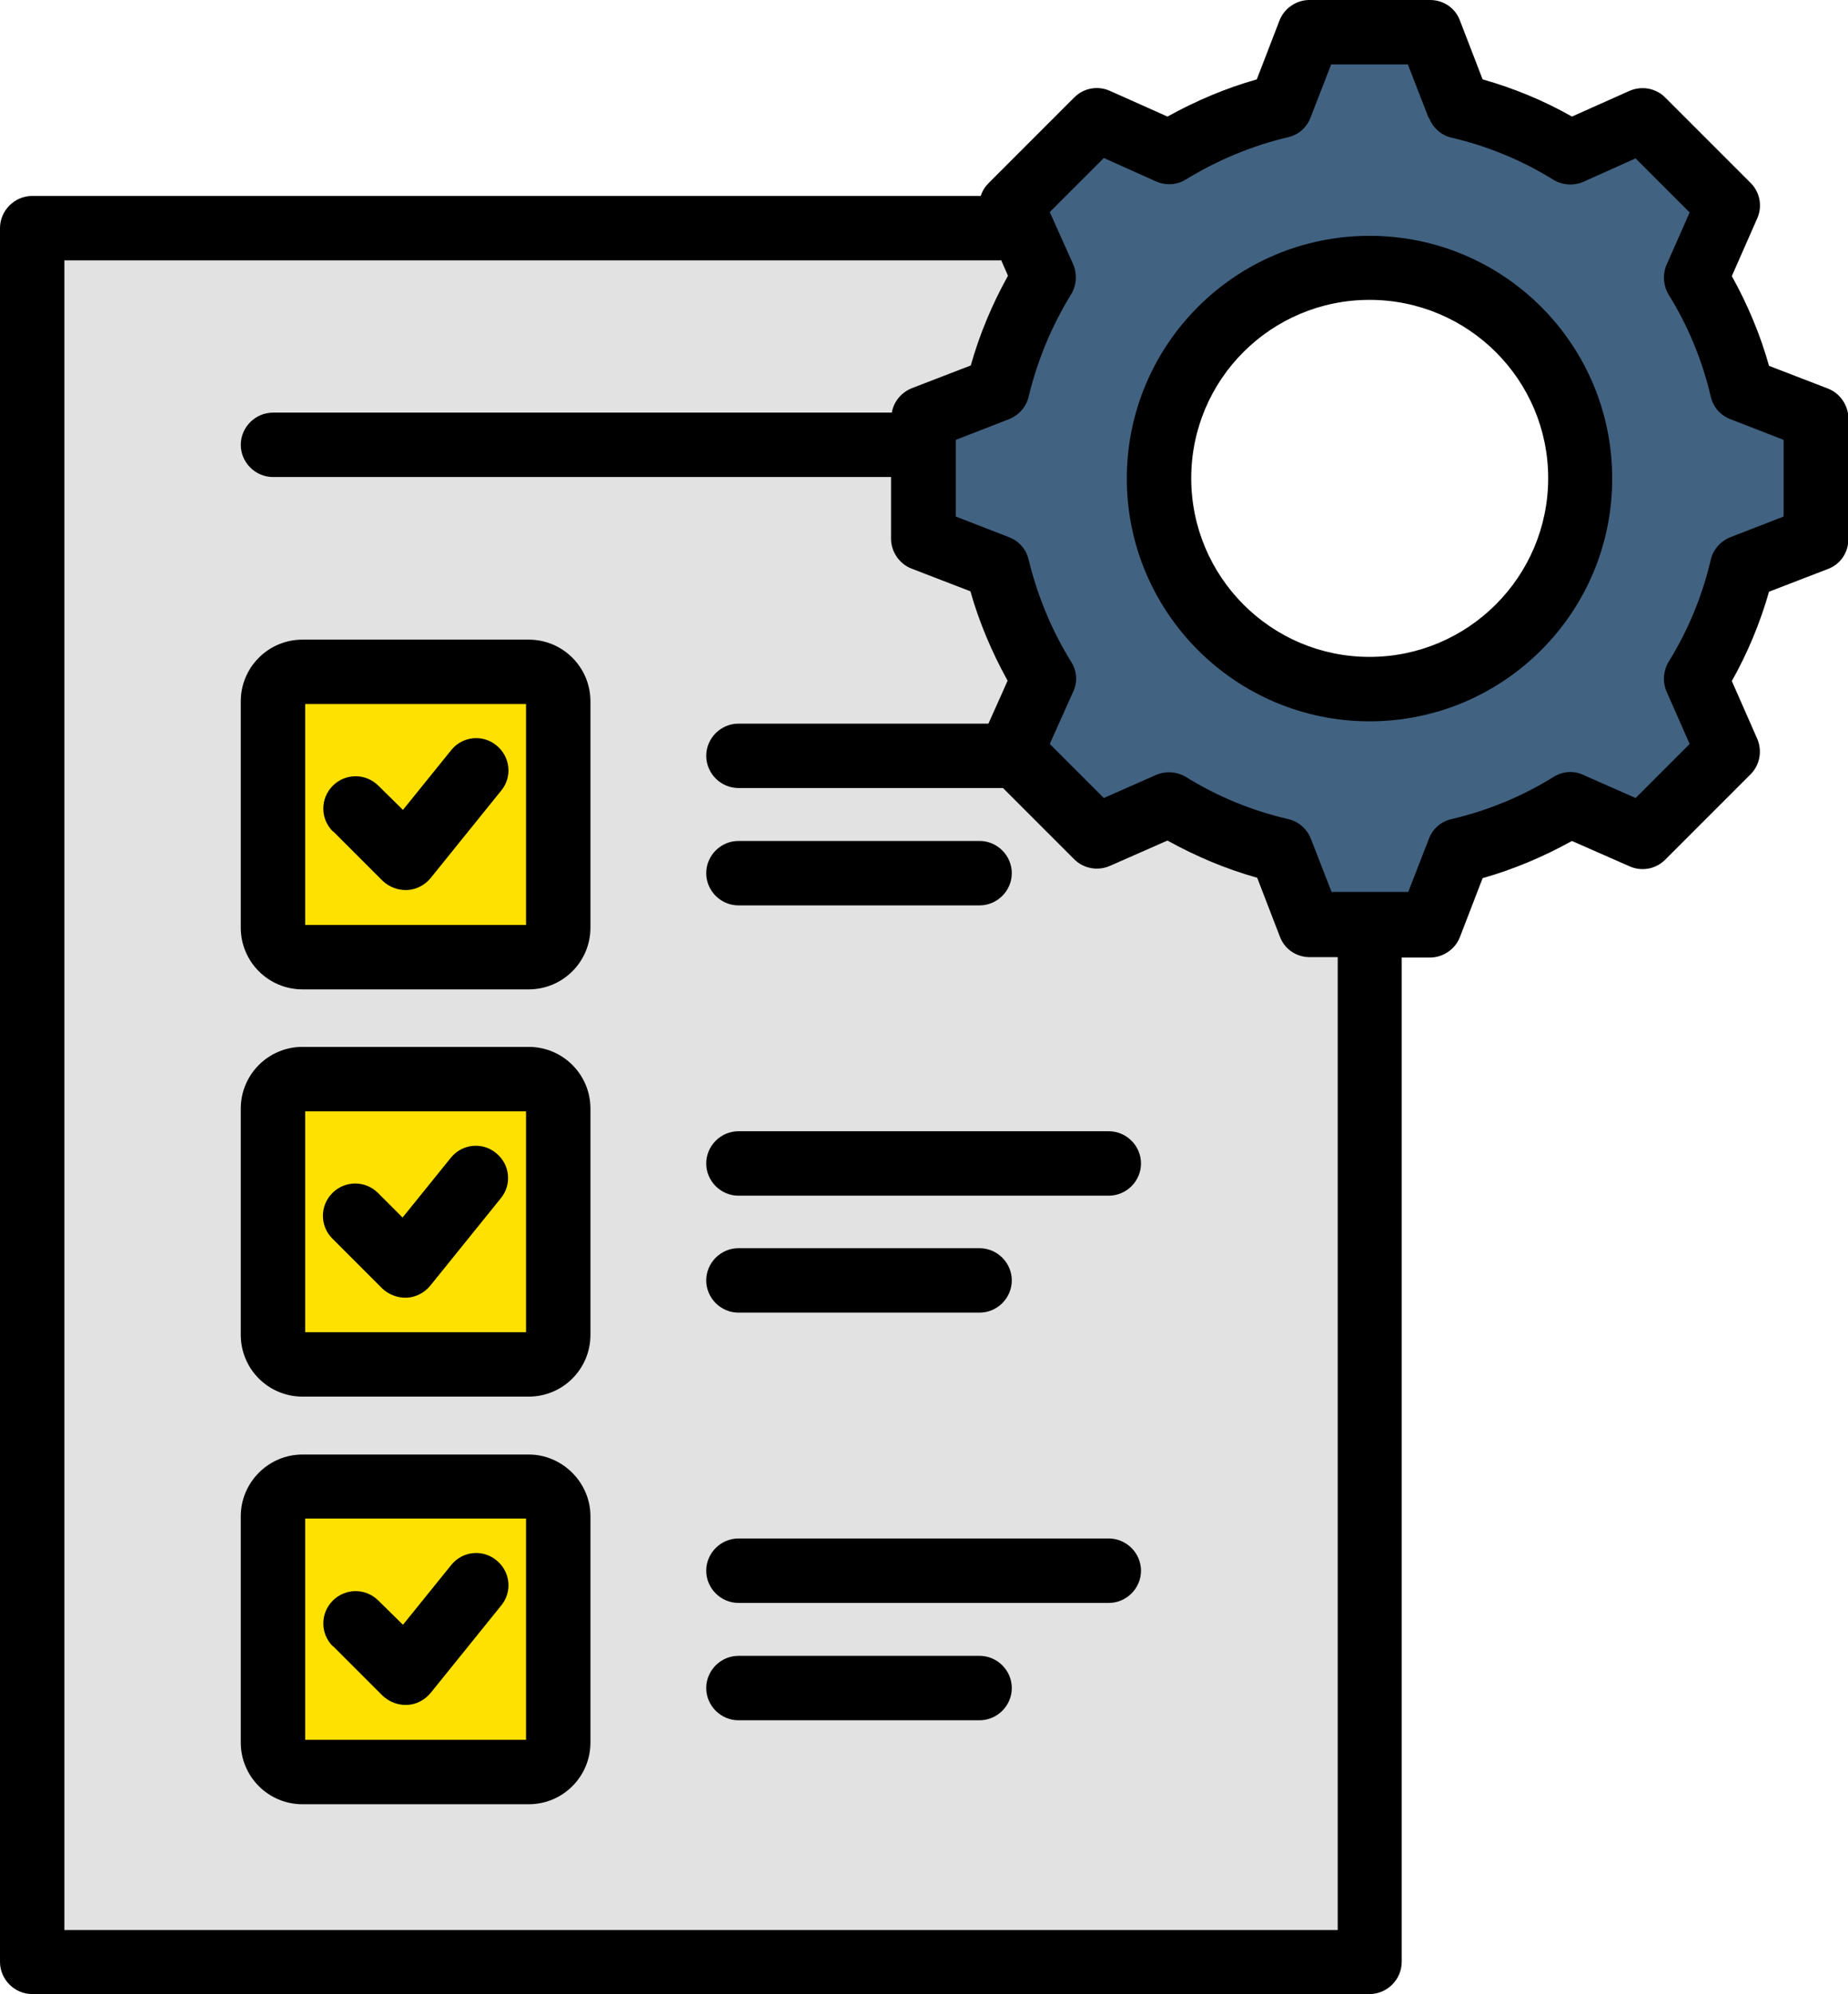
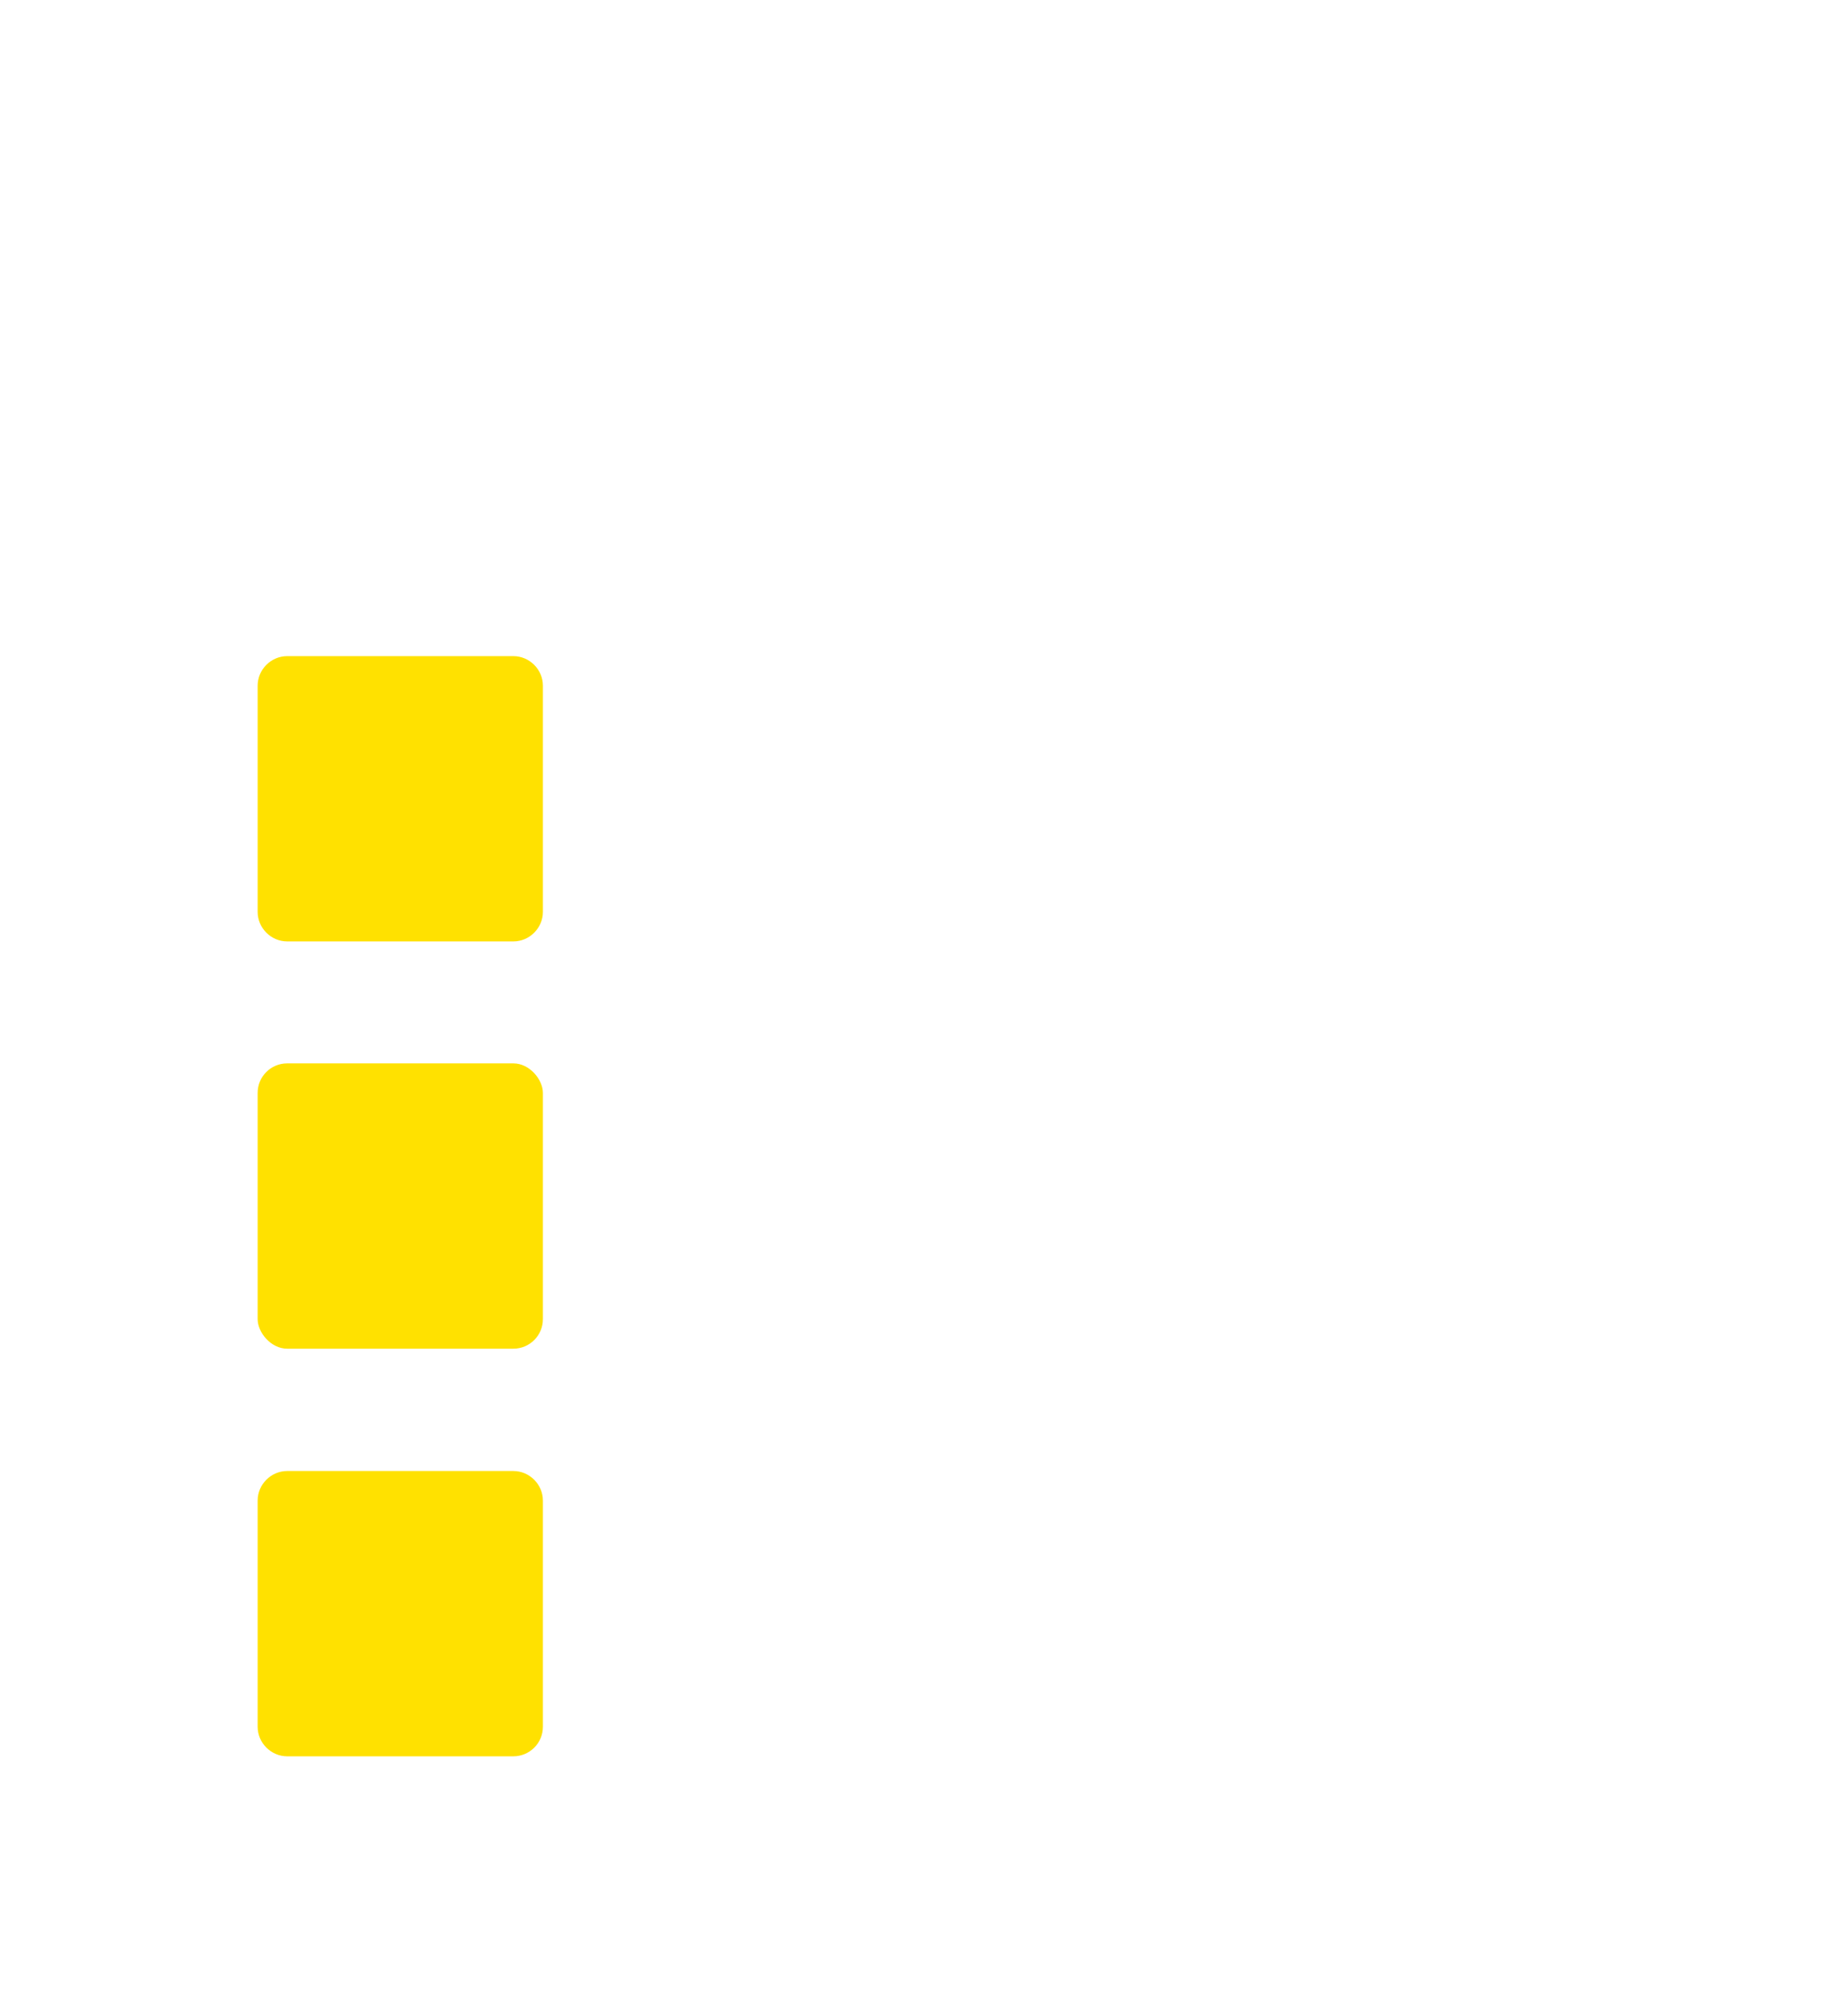
<svg xmlns="http://www.w3.org/2000/svg" id="_レイヤー_2" data-name="レイヤー 2" width="48.2" height="52" viewBox="0 0 48.2 52">
  <g id="_レイヤー_1-2" data-name="レイヤー 1">
    <g>
-       <path d="M26.1,6.79H1.68v43.54h33.21v-25.37h-.73c-.35,0-.66-.21-.78-.54l-.59-1.53c-.82-.23-1.6-.56-2.34-.97l-1.5.66c-.32.14-.69.07-.93-.17l-1.86-1.86h-6.9c-.46,0-.84-.38-.84-.84s.38-.84.84-.84h6.52c.2-.44.5-1.12.5-1.12-.41-.74-.74-1.52-.97-2.33l-1.53-.59c-.32-.12-.54-.44-.54-.78v-1.61H7.12c-.46,0-.84-.38-.84-.84s.38-.84.84-.84h16.14c.05-.29.25-.53.53-.64l1.53-.59c.23-.82.56-1.6.97-2.34l-.18-.41Z" style="fill: #e2e2e2; fill-rule: evenodd;" />
      <path d="M13.39,24.55h-5.9c-.42,0-.77-.35-.77-.77v-5.9c0-.42.35-.77.77-.77h5.9c.42,0,.77.35.77.77v5.9c0,.42-.35.77-.77.77h0Z" style="fill: #ffe100; fill-rule: evenodd;" />
      <rect x="6.72" y="27.73" width="7.44" height="7.44" rx=".77" ry=".77" style="fill: #ffe100;" />
      <path d="M7.49,38.36h5.9c.42,0,.77.35.77.77v5.9c0,.43-.35.77-.77.77h-5.9c-.42,0-.77-.35-.77-.77v-5.9c0-.42.35-.77.77-.77Z" style="fill: #ffe100;" />
      <g>
-         <path d="M28.42,22.05l-2.29-2.29.86-1.94c-.57-.93-.99-1.93-1.24-2.99l-1.98-.76v-3.24l1.98-.76c.25-1.06.67-2.06,1.24-2.99l-.86-1.94,2.29-2.29,1.94.86c.92-.57,1.93-.99,2.99-1.24l.76-1.98h3.24l.76,1.98c1.06.25,2.06.67,2.99,1.24l1.29-.57.65-.29,2.29,2.29-.86,1.94c.57.92.99,1.93,1.24,2.99l1.98.76v3.24l-1.98.76c-.25,1.05-.67,2.06-1.24,2.99l.86,1.94-2.29,2.29-.65-.29h0s-1.29-.57-1.29-.57c-.92.57-1.93.99-2.99,1.24l-.76,1.98h-3.24l-.76-1.98c-1.05-.25-2.06-.67-2.99-1.24l-1.94.86ZM35.73,6.73c-3.16,0-5.72,2.56-5.72,5.72s2.56,5.72,5.72,5.72,5.72-2.56,5.72-5.72-2.56-5.72-5.72-5.72Z" style="fill: #426281; fill-rule: evenodd;" />
-         <path d="M36.56,24.95v26.21c0,.46-.38.84-.84.84H.84c-.46,0-.84-.38-.84-.84V5.95c0-.46.38-.84.84-.84h24.74c.04-.13.11-.24.21-.34l2.23-2.23c.25-.25.62-.31.93-.17,0,0,1.5.67,1.5.67.74-.41,1.52-.74,2.33-.97l.59-1.53c.12-.32.44-.54.78-.54h3.15c.35,0,.66.21.78.54l.59,1.53c.81.23,1.59.55,2.33.97l1.5-.67c.32-.14.69-.07.93.17l2.23,2.23c.25.25.31.62.17.93l-.66,1.5c.41.74.74,1.52.97,2.34l1.53.59c.32.12.54.44.54.78v3.15c0,.35-.21.66-.54.78,0,0-1.53.59-1.53.59-.23.81-.56,1.6-.97,2.33l.66,1.5c.14.32.07.69-.17.93l-2.23,2.23c-.25.25-.62.31-.93.17l-1.5-.66c-.74.41-1.52.74-2.33.97l-.59,1.53c-.12.32-.44.54-.78.54h-.74ZM26.1,6.79H1.68v43.54h33.21v-25.37h-.73c-.35,0-.66-.21-.78-.54l-.59-1.53c-.82-.23-1.6-.56-2.34-.97l-1.5.66c-.32.14-.69.07-.93-.17l-1.86-1.86h-6.9c-.46,0-.84-.38-.84-.84s.38-.84.84-.84h6.52c.2-.44.5-1.12.5-1.12-.41-.74-.74-1.52-.97-2.33l-1.53-.59c-.32-.12-.54-.44-.54-.78v-1.61H7.12c-.46,0-.84-.38-.84-.84s.38-.84.84-.84h16.14c.05-.29.25-.53.53-.64l1.53-.59c.23-.82.56-1.6.97-2.34l-.18-.41ZM19.26,23.61c-.46,0-.84-.38-.84-.84s.38-.84.84-.84h6.29c.46,0,.84.38.84.84s-.38.84-.84.84h-6.29ZM7.89,16.68h5.9c.89,0,1.61.72,1.61,1.61v5.9c0,.89-.72,1.61-1.61,1.61h-5.9c-.89,0-1.61-.72-1.61-1.61v-5.9c0-.89.72-1.61,1.61-1.61ZM7.96,24.12h5.76v-5.76h-5.76s0,5.76,0,5.76ZM8.68,21.68c-.33-.33-.33-.86,0-1.19s.86-.33,1.19,0l.64.63,1.26-1.56c.29-.36.82-.42,1.18-.12.36.29.42.82.12,1.18l-1.84,2.28c-.15.18-.37.3-.61.31-.24.01-.47-.08-.64-.24l-1.29-1.29ZM7.89,27.3h5.9c.89,0,1.61.72,1.61,1.61v5.9c0,.89-.72,1.61-1.61,1.61h-5.9c-.89,0-1.61-.72-1.61-1.61v-5.9c0-.89.72-1.61,1.61-1.61ZM7.96,28.98v5.76h5.76v-5.76h-5.76ZM8.67,32.3c-.33-.33-.33-.86,0-1.19s.86-.33,1.19,0l.64.64,1.26-1.56c.29-.36.82-.42,1.18-.12.36.29.42.82.12,1.18l-1.84,2.28c-.15.18-.37.3-.61.31-.24.01-.47-.08-.64-.24l-1.29-1.29ZM7.89,37.93h5.9c.88,0,1.61.73,1.61,1.61v5.9c0,.89-.72,1.61-1.61,1.61h-5.9c-.89,0-1.61-.72-1.61-1.61v-5.9c0-.88.72-1.61,1.61-1.61ZM7.96,39.6v5.77h5.76v-5.77h-5.76ZM8.68,42.93c-.33-.33-.33-.86,0-1.19s.86-.33,1.19,0l.64.63,1.26-1.56c.29-.36.82-.42,1.18-.12.36.29.42.82.12,1.18l-1.84,2.28c-.15.18-.37.3-.61.31-.24.01-.47-.08-.64-.24l-1.29-1.29ZM19.26,41.8c-.46,0-.84-.38-.84-.84s.38-.84.84-.84h9.66c.46,0,.84.38.84.84s-.38.84-.84.84h-9.66ZM19.26,34.23c-.46,0-.84-.38-.84-.84s.38-.84.84-.84h6.29c.46,0,.84.38.84.84s-.38.84-.84.84h-6.29ZM19.26,31.18c-.46,0-.84-.38-.84-.84s.38-.84.84-.84h9.66c.46,0,.84.38.84.84s-.38.84-.84.84h-9.66ZM19.26,44.86c-.46,0-.84-.38-.84-.84s.38-.84.84-.84h6.29c.46,0,.84.38.84.84s-.38.84-.84.84h-6.29ZM37.26,3.07l-.54-1.39h-2l-.54,1.39c-.1.26-.32.45-.59.51-.94.22-1.84.6-2.66,1.1-.24.15-.53.16-.78.05l-1.36-.61-1.41,1.41.61,1.36c.11.25.09.55-.05.78-.51.83-.88,1.72-1.11,2.67-.06.27-.26.49-.51.59l-1.39.54v2l1.39.54c.26.1.45.32.51.59.23.94.6,1.84,1.11,2.66.15.24.17.53.05.78l-.61,1.36,1.41,1.41,1.36-.6c.25-.11.54-.09.78.05.82.51,1.72.88,2.67,1.1.27.06.49.26.59.51l.54,1.39h2l.54-1.39c.1-.26.32-.45.59-.51.94-.22,1.84-.59,2.66-1.1.24-.15.53-.17.78-.05l1.36.6,1.41-1.41-.6-1.36c-.11-.25-.09-.54.05-.78.51-.82.88-1.72,1.1-2.66.06-.27.26-.49.51-.59l1.39-.54v-2l-1.39-.54c-.26-.1-.45-.32-.51-.59-.22-.94-.59-1.84-1.1-2.66-.14-.24-.16-.53-.05-.78l.6-1.36-1.41-1.41-1.36.61c-.25.11-.55.09-.78-.05-.82-.51-1.72-.88-2.66-1.1-.27-.06-.49-.26-.59-.52h0ZM35.72,6.15c3.5,0,6.33,2.83,6.33,6.33s-2.84,6.33-6.33,6.33-6.33-2.84-6.33-6.33,2.83-6.33,6.33-6.33ZM35.72,7.82c-2.57,0-4.65,2.08-4.65,4.65s2.08,4.66,4.65,4.66,4.66-2.09,4.66-4.66-2.09-4.65-4.66-4.65Z" style="fill-rule: evenodd;" />
-       </g>
+         </g>
    </g>
  </g>
</svg>